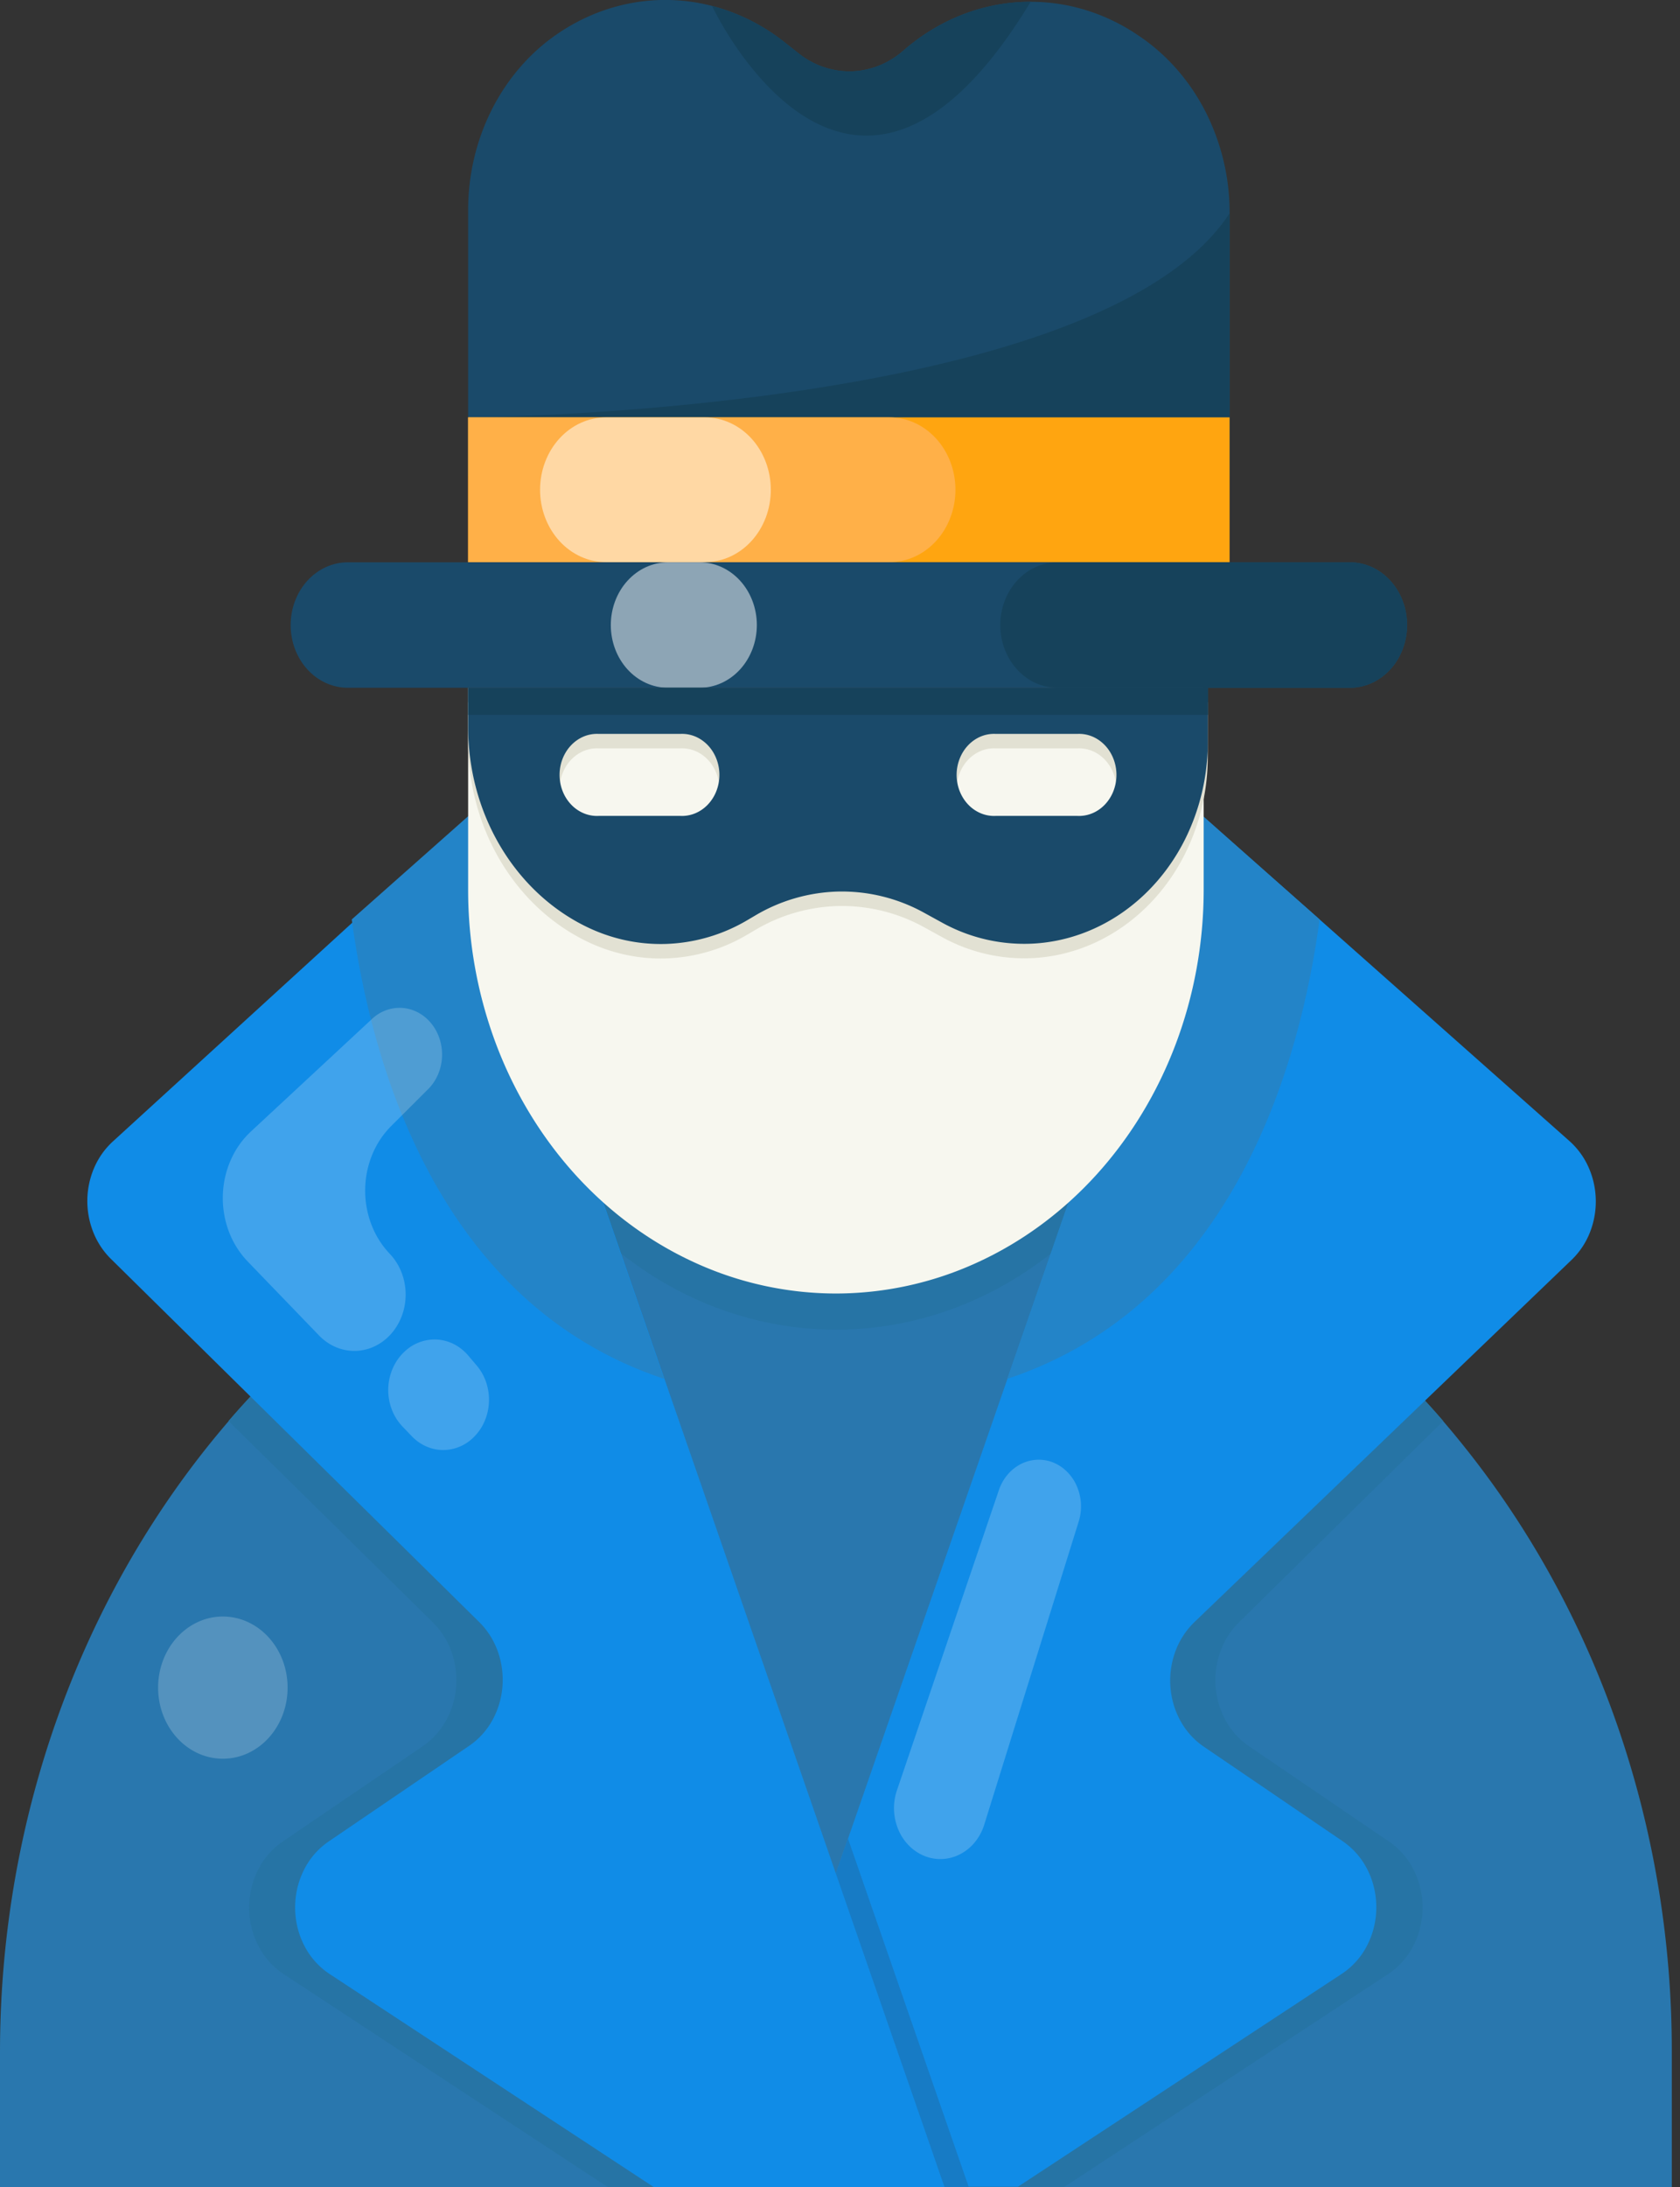
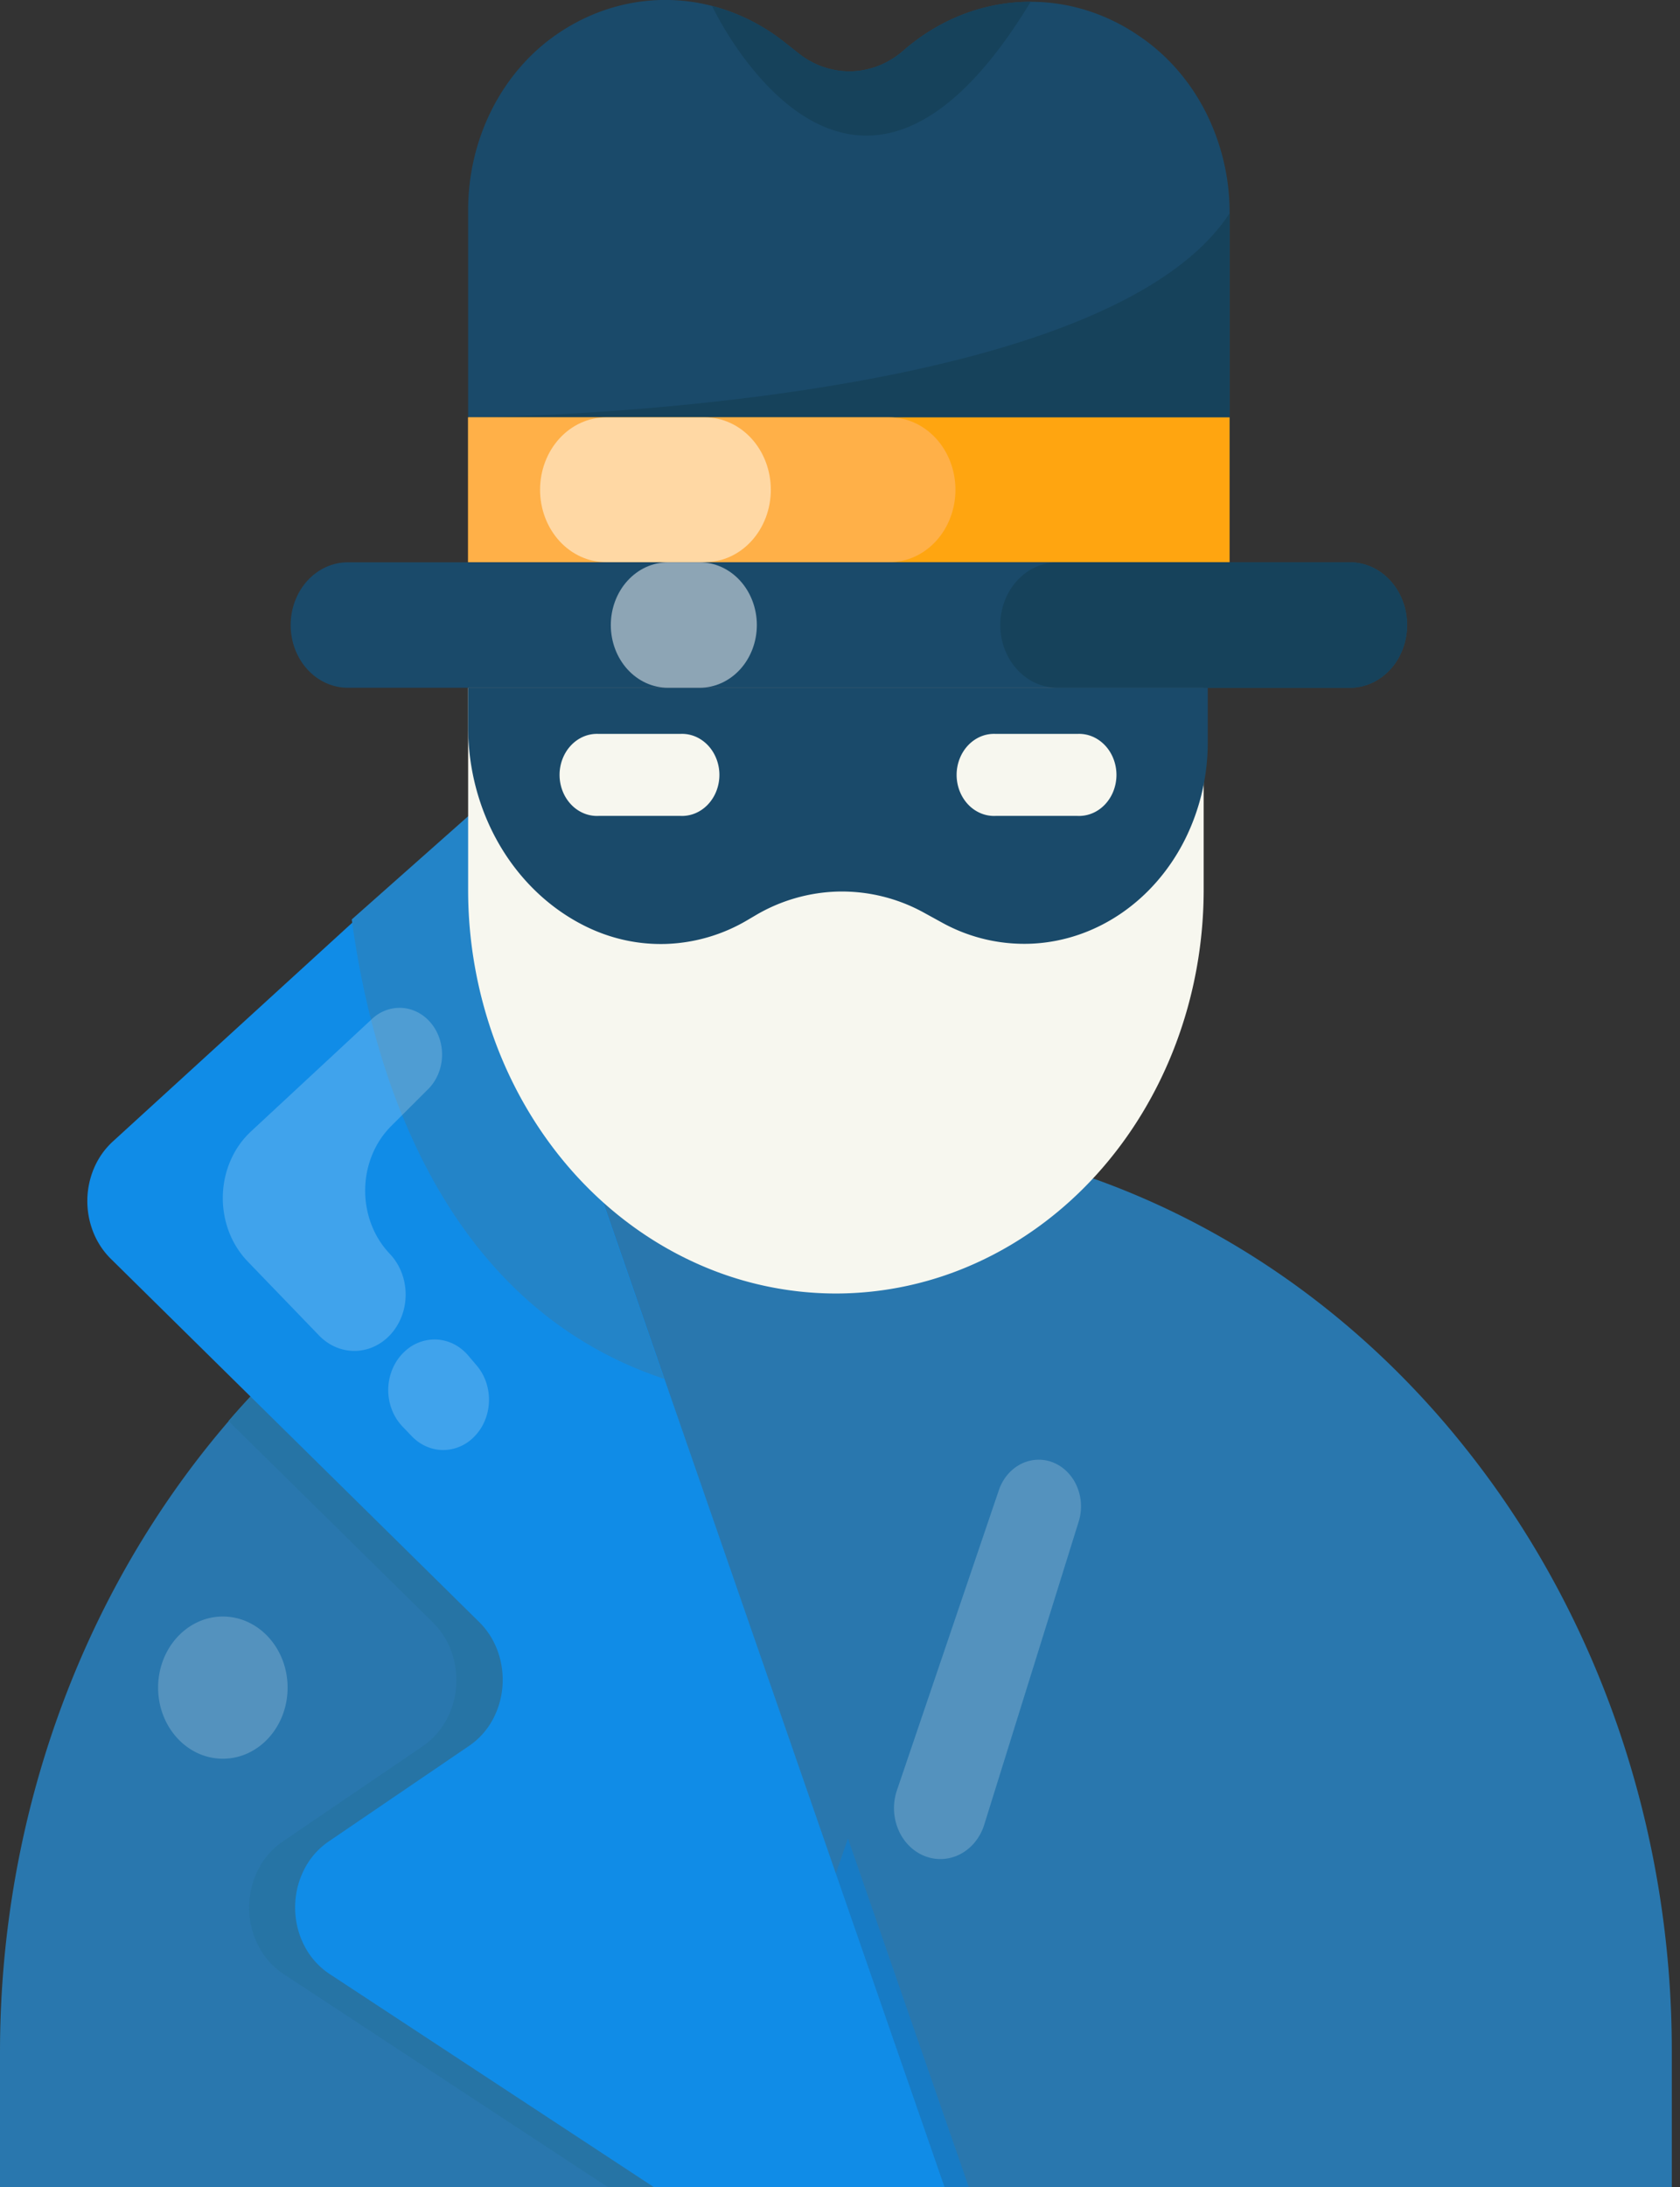
<svg xmlns="http://www.w3.org/2000/svg" width="123" height="160" fill="none">
  <rect width="100%" height="100%" fill="#333333" stroke="none" />
  <g clip-path="url(#clip0)">
    <path d="M122.4 150.117V160H0v-9.883c.004-13.815 3.888-27.294 11.124-38.6 7.236-11.307 17.472-19.891 29.314-24.586l.236-.09c10.908-4.26 22.693-5.037 33.986-2.241 11.294 2.796 21.633 9.05 29.816 18.035a63.39 63.39 0 012.791 3.278c9.774 12.226 15.154 27.941 15.133 44.204z" fill="#2977AE" />
-     <path d="M81.725 86.862c-2.526 3.264-5.67 5.886-9.213 7.684-3.542 1.799-7.399 2.73-11.302 2.73-3.904 0-7.76-.931-11.303-2.73-3.543-1.798-6.686-4.42-9.213-7.684 13.273-5.158 27.758-5.158 41.031 0zM56.624 160h21.293l23.721-15.582a5.462 5.462 0 001.833-2.048 6.1 6.1 0 00.683-2.77 6.113 6.113 0 00-.642-2.783 5.48 5.48 0 00-1.802-2.081l-10.282-6.996a5.46 5.46 0 01-1.677-1.847 6.052 6.052 0 01-.747-2.474 6.165 6.165 0 01.34-2.58 5.708 5.708 0 011.355-2.14l14.965-14.74c-6.576-7.627-14.689-13.458-23.687-17.028L56.624 160z" fill="#2674A5" />
-     <path d="M115.077 92.158l-27.64 26.525a5.702 5.702 0 00-1.385 2.139 6.182 6.182 0 00-.36 2.593c.067.883.32 1.738.741 2.494a5.466 5.466 0 001.684 1.863l10.205 6.943a5.49 5.49 0 011.802 2.081c.428.852.649 1.81.641 2.782a6.088 6.088 0 01-.683 2.771 5.458 5.458 0 01-1.833 2.048l-23.72 15.582H53.234l8.848-25.449 11.663-33.617L88.04 59.707l8.573 7.558 18.305 16.223a5.617 5.617 0 011.39 1.915 6.12 6.12 0 01.526 2.38 6.144 6.144 0 01-.438 2.4 5.662 5.662 0 01-1.319 1.975z" fill="#108CE7" />
-     <path d="M96.613 67.264c-1.38 10.302-6.184 28.072-22.867 33.612L88.04 59.669l8.573 7.596z" fill="#2384C8" />
    <path d="M70.927 160H53.235l8.848-25.497L70.927 160z" fill="#177BC5" />
    <path d="M65.786 160H44.493l-23.736-15.582a5.459 5.459 0 01-1.833-2.048 6.096 6.096 0 01-.683-2.77 6.11 6.11 0 01.642-2.783 5.485 5.485 0 011.802-2.081l10.282-6.996a5.46 5.46 0 001.677-1.847 6.05 6.05 0 00.748-2.474 6.181 6.181 0 00-.34-2.58 5.708 5.708 0 00-1.356-2.14l-14.965-14.74c6.577-7.627 14.689-13.458 23.688-17.028L65.786 160z" fill="#2674A5" />
    <path d="M34.36 59.68L8.256 83.514a5.626 5.626 0 00-1.353 1.903 6.124 6.124 0 00-.508 2.348 6.16 6.16 0 00.429 2.367A5.681 5.681 0 008.11 92.09l26.98 26.583a5.709 5.709 0 011.355 2.14c.294.82.41 1.703.34 2.58a6.058 6.058 0 01-.747 2.475 5.45 5.45 0 01-1.677 1.846l-10.283 6.996a5.476 5.476 0 00-1.819 2.08 6.109 6.109 0 00-.651 2.793c.005.977.241 1.935.684 2.783a5.46 5.46 0 001.844 2.053L47.858 160H69.15L34.36 59.68z" fill="#108CE7" />
    <path d="M25.753 67.264c1.381 10.302 6.184 28.072 22.867 33.612L34.327 59.669l-8.574 7.596z" fill="#2384C8" />
    <path d="M34.274 50.316h53.852v14.772c0 3.88-.696 7.722-2.05 11.306-1.352 3.584-3.336 6.841-5.836 9.585-2.5 2.743-5.469 4.92-8.736 6.404A24.871 24.871 0 0161.2 94.632a24.87 24.87 0 01-10.306-2.25c-3.268-1.486-6.237-3.663-8.737-6.407-2.5-2.745-4.484-6.003-5.837-9.588a32.053 32.053 0 01-2.046-11.31v-14.76z" fill="#F7F7EF" />
-     <path d="M34.274 51.376v2.88c0 3.044.793 6.023 2.284 8.588 1.492 2.565 3.62 4.61 6.134 5.893 1.9.974 3.98 1.446 6.076 1.379a12.521 12.521 0 005.992-1.765l.522-.308a12.515 12.515 0 016.122-1.76 12.46 12.46 0 016.178 1.511l1.448.795a12.45 12.45 0 006.61 1.503c2.283-.123 4.5-.884 6.442-2.21 1.941-1.325 3.543-3.171 4.653-5.364a15.894 15.894 0 001.69-7.17v-3.972h-54.15zm15.543 9.374h-5.995a2.518 2.518 0 01-1.082-.191 2.717 2.717 0 01-.927-.642 3.026 3.026 0 01-.624-.989 3.257 3.257 0 010-2.357c.145-.372.357-.709.624-.989.266-.28.581-.498.927-.642a2.52 2.52 0 011.082-.19h5.995a2.52 2.52 0 011.083.19c.345.144.66.362.927.642.266.28.478.617.623.99a3.255 3.255 0 010 2.356 3.03 3.03 0 01-.623.99c-.267.28-.582.498-.927.641a2.518 2.518 0 01-1.083.191zm29.08 0h-6.005a2.518 2.518 0 01-1.082-.191 2.716 2.716 0 01-.928-.642 3.026 3.026 0 01-.623-.989 3.255 3.255 0 010-2.357c.145-.372.357-.709.623-.989.267-.28.582-.498.927-.642a2.519 2.519 0 011.083-.19h5.995a2.52 2.52 0 011.082.19c.346.144.66.362.927.642s.479.617.624.99a3.257 3.257 0 010 2.356c-.145.373-.357.71-.624.99-.266.28-.581.498-.927.641a2.518 2.518 0 01-1.082.191h.01z" fill="#E2E1D3" />
    <path d="M34.274 50.316v2.882c0 3.042.793 6.022 2.284 8.587 1.492 2.565 3.62 4.61 6.134 5.893 1.9.974 3.98 1.446 6.076 1.379a12.522 12.522 0 005.992-1.766l.522-.307a12.515 12.515 0 016.122-1.76 12.46 12.46 0 016.178 1.511l1.448.795a12.45 12.45 0 006.61 1.503c2.283-.124 4.5-.884 6.442-2.21 1.941-1.325 3.543-3.171 4.653-5.364a15.894 15.894 0 001.69-7.17v-3.973h-54.15zm15.543 9.375h-5.995a2.52 2.52 0 01-1.082-.191 2.719 2.719 0 01-.927-.642 3.026 3.026 0 01-.624-.989 3.257 3.257 0 010-2.357c.145-.372.357-.709.624-.989.266-.28.581-.498.927-.642a2.518 2.518 0 011.082-.19h5.995c.37-.018.737.047 1.083.19.345.144.66.362.927.642.266.28.478.617.623.99a3.255 3.255 0 010 2.356 3.026 3.026 0 01-.623.99c-.267.28-.582.498-.927.641a2.52 2.52 0 01-1.083.191zm29.08 0h-6.005a2.519 2.519 0 01-1.082-.191 2.718 2.718 0 01-.928-.642 3.026 3.026 0 01-.623-.989 3.255 3.255 0 010-2.357c.145-.372.357-.709.623-.989.267-.28.582-.498.927-.642a2.518 2.518 0 011.083-.19h5.995c.369-.018.737.047 1.082.19.346.144.66.362.927.642s.479.617.624.99a3.257 3.257 0 010 2.356 3.024 3.024 0 01-.624.99c-.266.28-.581.498-.927.641a2.52 2.52 0 01-1.082.191h.01zm11.131-44.093v19.174H34.274V15.36c.002-2.56.594-5.076 1.721-7.317 1.127-2.24 2.751-4.133 4.723-5.5C43.245.785 46.195-.1 49.185.005c2.99.105 5.883 1.194 8.303 3.126l.965.762c1.123.894 2.482 1.36 3.869 1.327 1.387-.034 2.726-.565 3.811-1.512 2.388-2.087 5.3-3.324 8.345-3.543 3.046-.22 6.08.588 8.696 2.314l.154.106c2.044 1.352 3.735 3.26 4.91 5.54a16.358 16.358 0 011.79 7.473z" fill="#1A4A6A" />
    <path d="M90.028 15.598v19.173H34.274v-4.237s46.138-.217 55.754-14.936zM75.46.128C62.223 21.982 52.134.436 52.134.436a14.39 14.39 0 015.373 2.7l.966.763a5.97 5.97 0 003.86 1.317c1.382-.035 2.717-.564 3.8-1.507C68.781 1.387 72.072.124 75.46.129z" fill="#16425B" />
    <path d="M90.024 30.534h-55.75v10.593h55.75V30.534z" fill="#FFA510" />
    <path d="M34.274 41.127h30.85c1.28 0 2.509-.558 3.414-1.551.905-.993 1.414-2.34 1.414-3.745 0-1.405-.509-2.752-1.414-3.745-.905-.994-2.133-1.552-3.413-1.552H34.274v10.593z" fill="#FFB048" />
    <path d="M44.367 41.127h7.241c1.28 0 2.508-.558 3.414-1.551.905-.993 1.413-2.34 1.413-3.745 0-1.405-.508-2.752-1.413-3.745-.906-.994-2.133-1.552-3.414-1.552h-7.24c-1.28 0-2.509.558-3.414 1.552-.905.993-1.414 2.34-1.414 3.745 0 1.404.509 2.752 1.414 3.745.905.993 2.133 1.551 3.413 1.551z" fill="#fff" opacity=".5" />
    <path d="M98.833 50.316H25.46c-1.109 0-2.172-.483-2.956-1.343-.784-.86-1.224-2.027-1.224-3.243 0-1.217.44-2.384 1.224-3.245.784-.861 1.847-1.346 2.956-1.347h73.374c1.11 0 2.175.483 2.96 1.345.785.86 1.226 2.029 1.226 3.247-.002 1.217-.443 2.383-1.228 3.243-.785.86-1.849 1.343-2.958 1.343z" fill="#1A4A6A" />
    <path d="M98.833 50.316H77.415c-1.109 0-2.172-.483-2.956-1.343-.784-.86-1.225-2.027-1.225-3.243 0-1.217.44-2.384 1.225-3.245.783-.861 1.847-1.346 2.956-1.347h21.418c1.11 0 2.175.483 2.96 1.345.785.86 1.226 2.029 1.226 3.247-.002 1.217-.443 2.383-1.228 3.243-.785.86-1.849 1.343-2.958 1.343z" fill="#16425B" />
    <path d="M51.227 50.316H48.9c-1.109 0-2.172-.483-2.956-1.343-.784-.86-1.224-2.027-1.224-3.243 0-1.217.44-2.384 1.224-3.245.784-.861 1.847-1.346 2.956-1.347h2.327c1.11 0 2.174.483 2.96 1.345.784.86 1.225 2.029 1.225 3.247-.001 1.217-.443 2.383-1.227 3.243-.785.86-1.849 1.343-2.958 1.343z" fill="#fff" opacity=".5" />
-     <path d="M88.445 50.306H34.274v1.996h54.171v-1.996z" fill="#16425B" />
    <path d="M31.348 79.68c.308-.308.556-.68.73-1.093a3.722 3.722 0 00.084-2.655 3.482 3.482 0 00-.66-1.146c-.548-.629-1.294-1.004-2.086-1.05a2.943 2.943 0 00-2.176.806l-8.858 8.226a6.34 6.34 0 00-1.493 2.11 6.892 6.892 0 00-.575 2.598c-.022.9.13 1.796.445 2.628a6.43 6.43 0 001.387 2.197l5.208 5.397c.723.753 1.689 1.16 2.685 1.132.996-.028 1.941-.49 2.628-1.283.686-.793 1.057-1.852 1.031-2.945-.026-1.093-.446-2.13-1.169-2.883a6.44 6.44 0 01-1.341-2.144 6.93 6.93 0 01-.452-2.552c.01-.875.185-1.74.512-2.538a6.399 6.399 0 011.392-2.104l2.708-2.701zm3.577 20.248l-.651-.768c-.597-.695-1.414-1.11-2.283-1.161a3.198 3.198 0 00-2.38.89l-.044.043c-.349.335-.63.746-.826 1.206a3.995 3.995 0 00-.066 2.953c.175.47.438.895.771 1.249l.69.72c.604.636 1.403 1.001 2.24 1.021a3.167 3.167 0 002.279-.91 3.64 3.64 0 00.806-1.153 4 4 0 00.147-2.845 3.753 3.753 0 00-.683-1.245zm-18.609 28.738c2.618 0 4.74-2.328 4.74-5.201 0-2.872-2.122-5.201-4.74-5.201-2.618 0-4.74 2.329-4.74 5.201 0 2.873 2.122 5.201 4.74 5.201zm60.549-21.757a2.871 2.871 0 00-2.243.264c-.692.392-1.224 1.053-1.494 1.854l-7.477 22.002a4.057 4.057 0 00.13 2.848c.19.442.459.838.79 1.167.33.328.716.582 1.136.746.42.165.866.237 1.31.212a3.143 3.143 0 001.286-.354 3.428 3.428 0 001.064-.867 3.8 3.8 0 00.68-1.247l6.937-22.245a3.727 3.727 0 00-.202-2.69 3.37 3.37 0 00-.8-1.062 3.03 3.03 0 00-1.117-.628z" fill="#fff" opacity=".2" />
  </g>
  <defs>
    <clipPath id="clip0">
      <path fill="#fff" d="M0 0h122.4v160H0z" />
    </clipPath>
  </defs>
</svg>